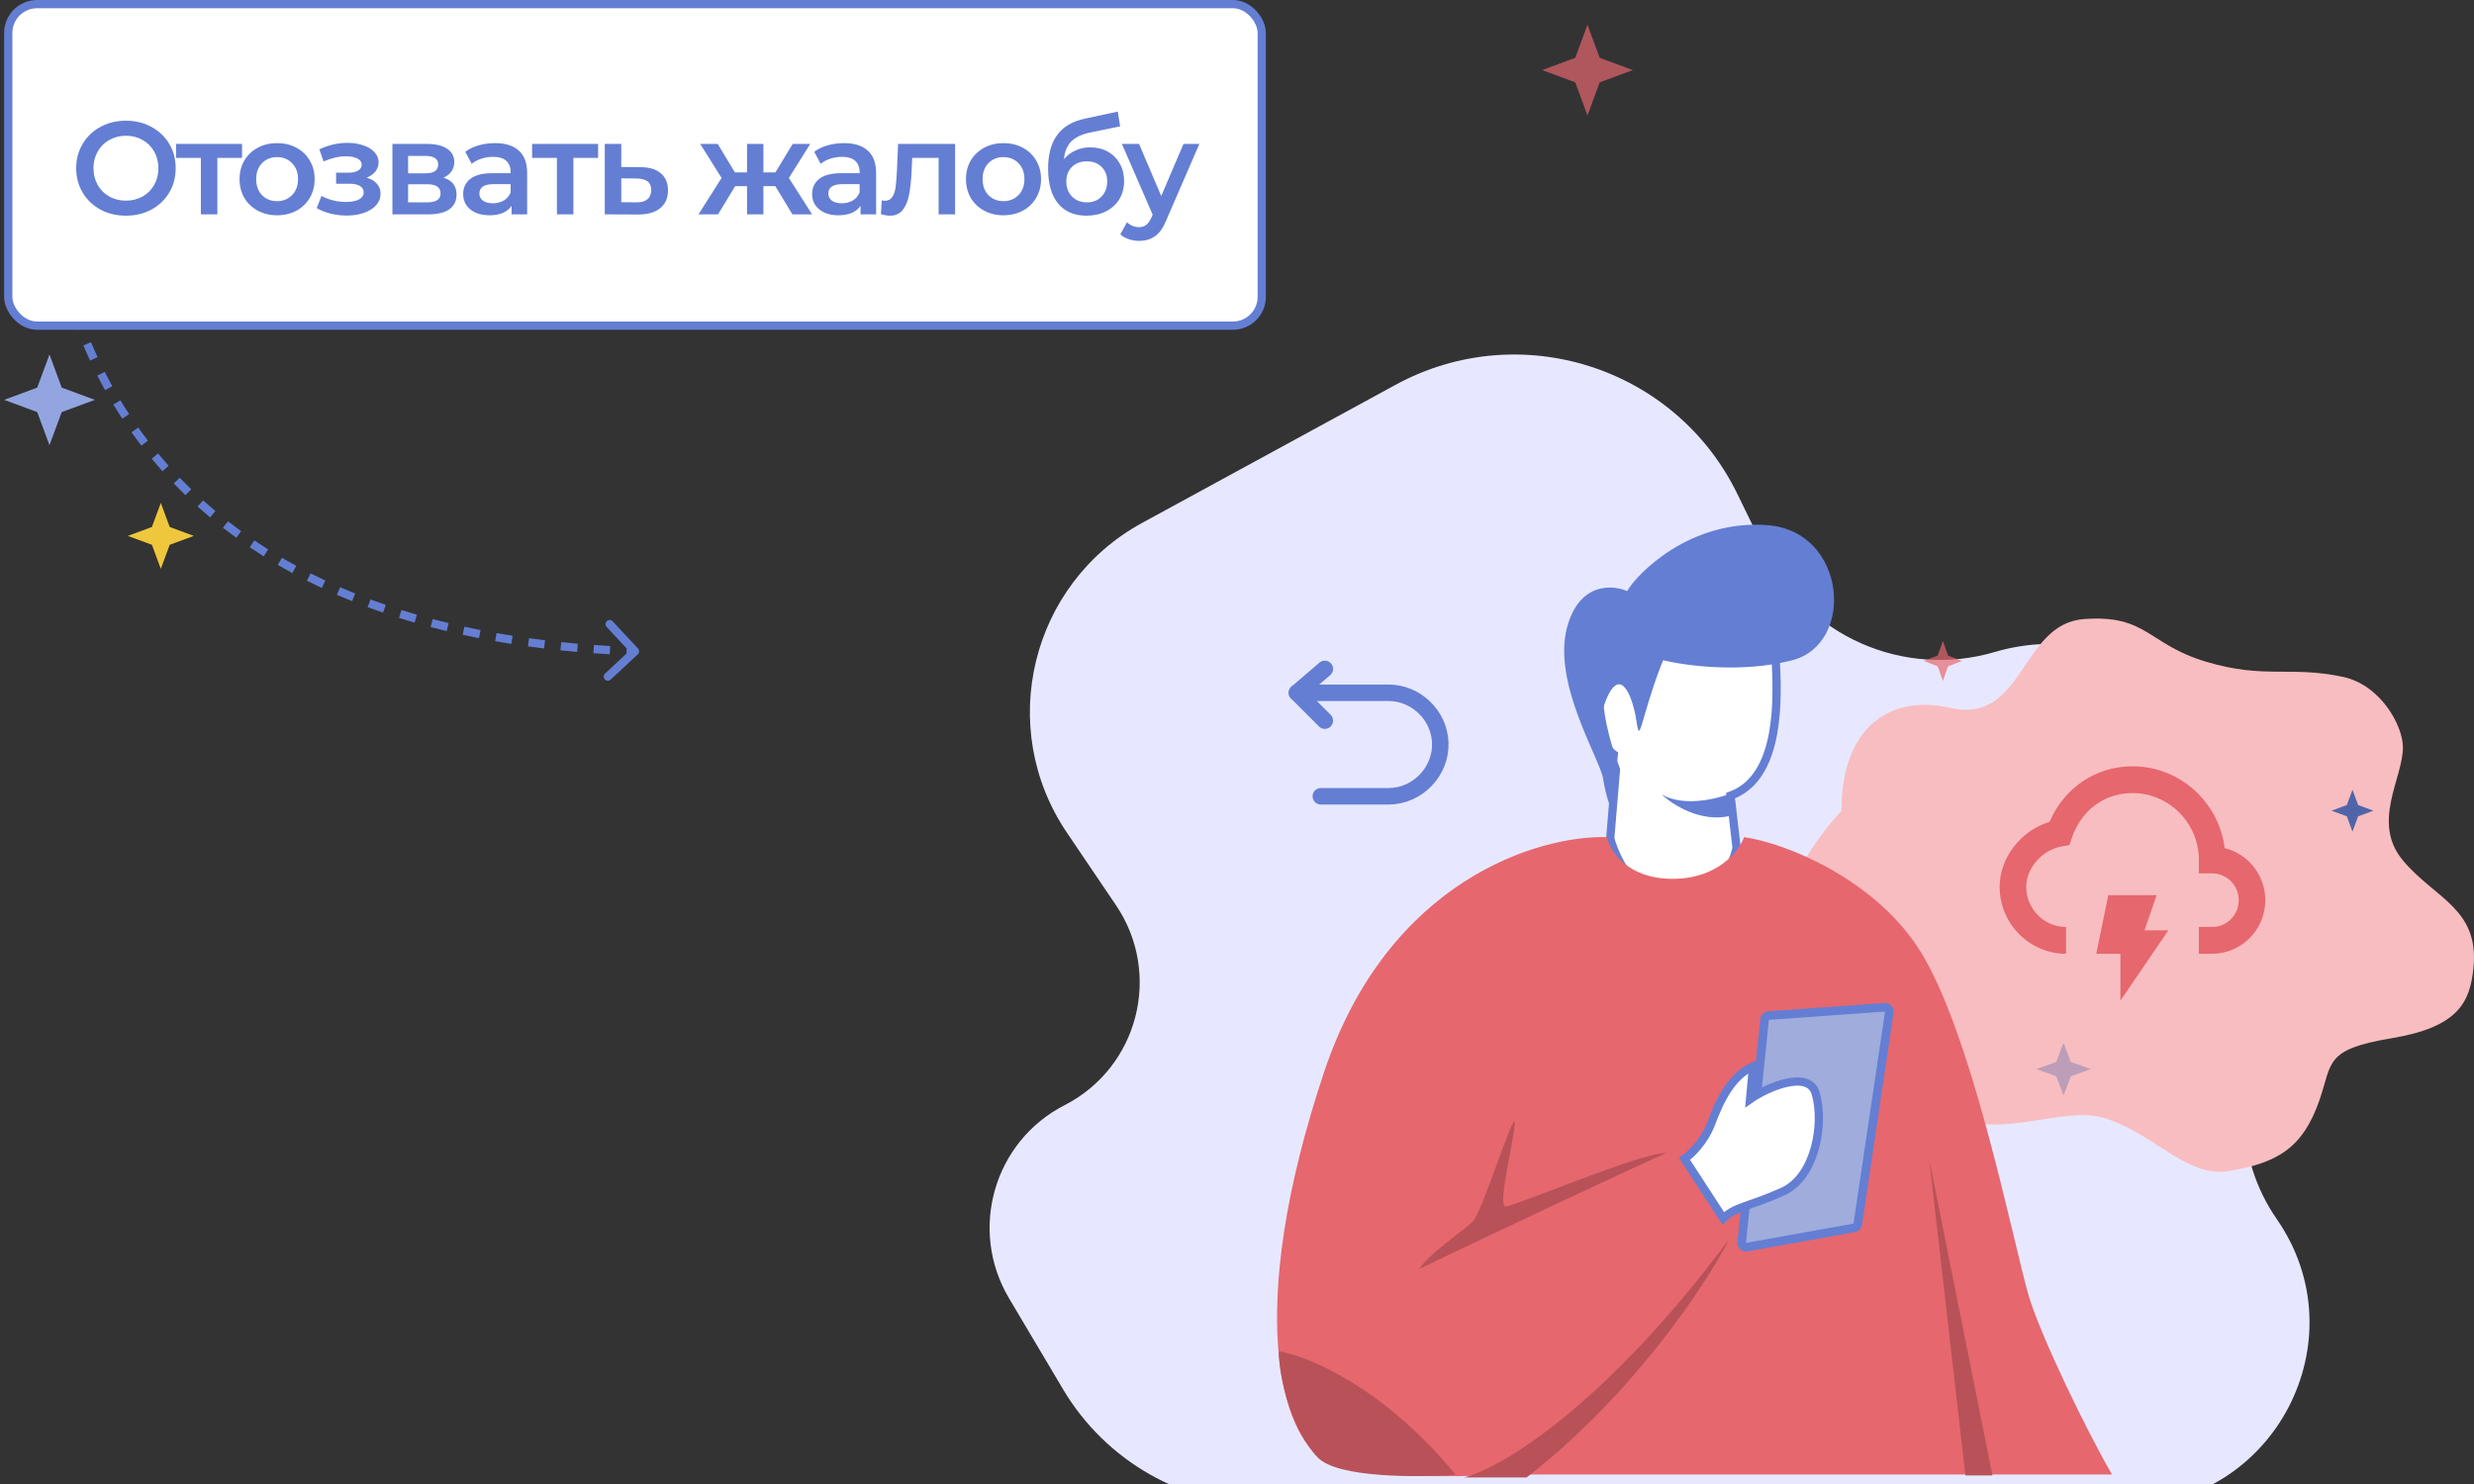
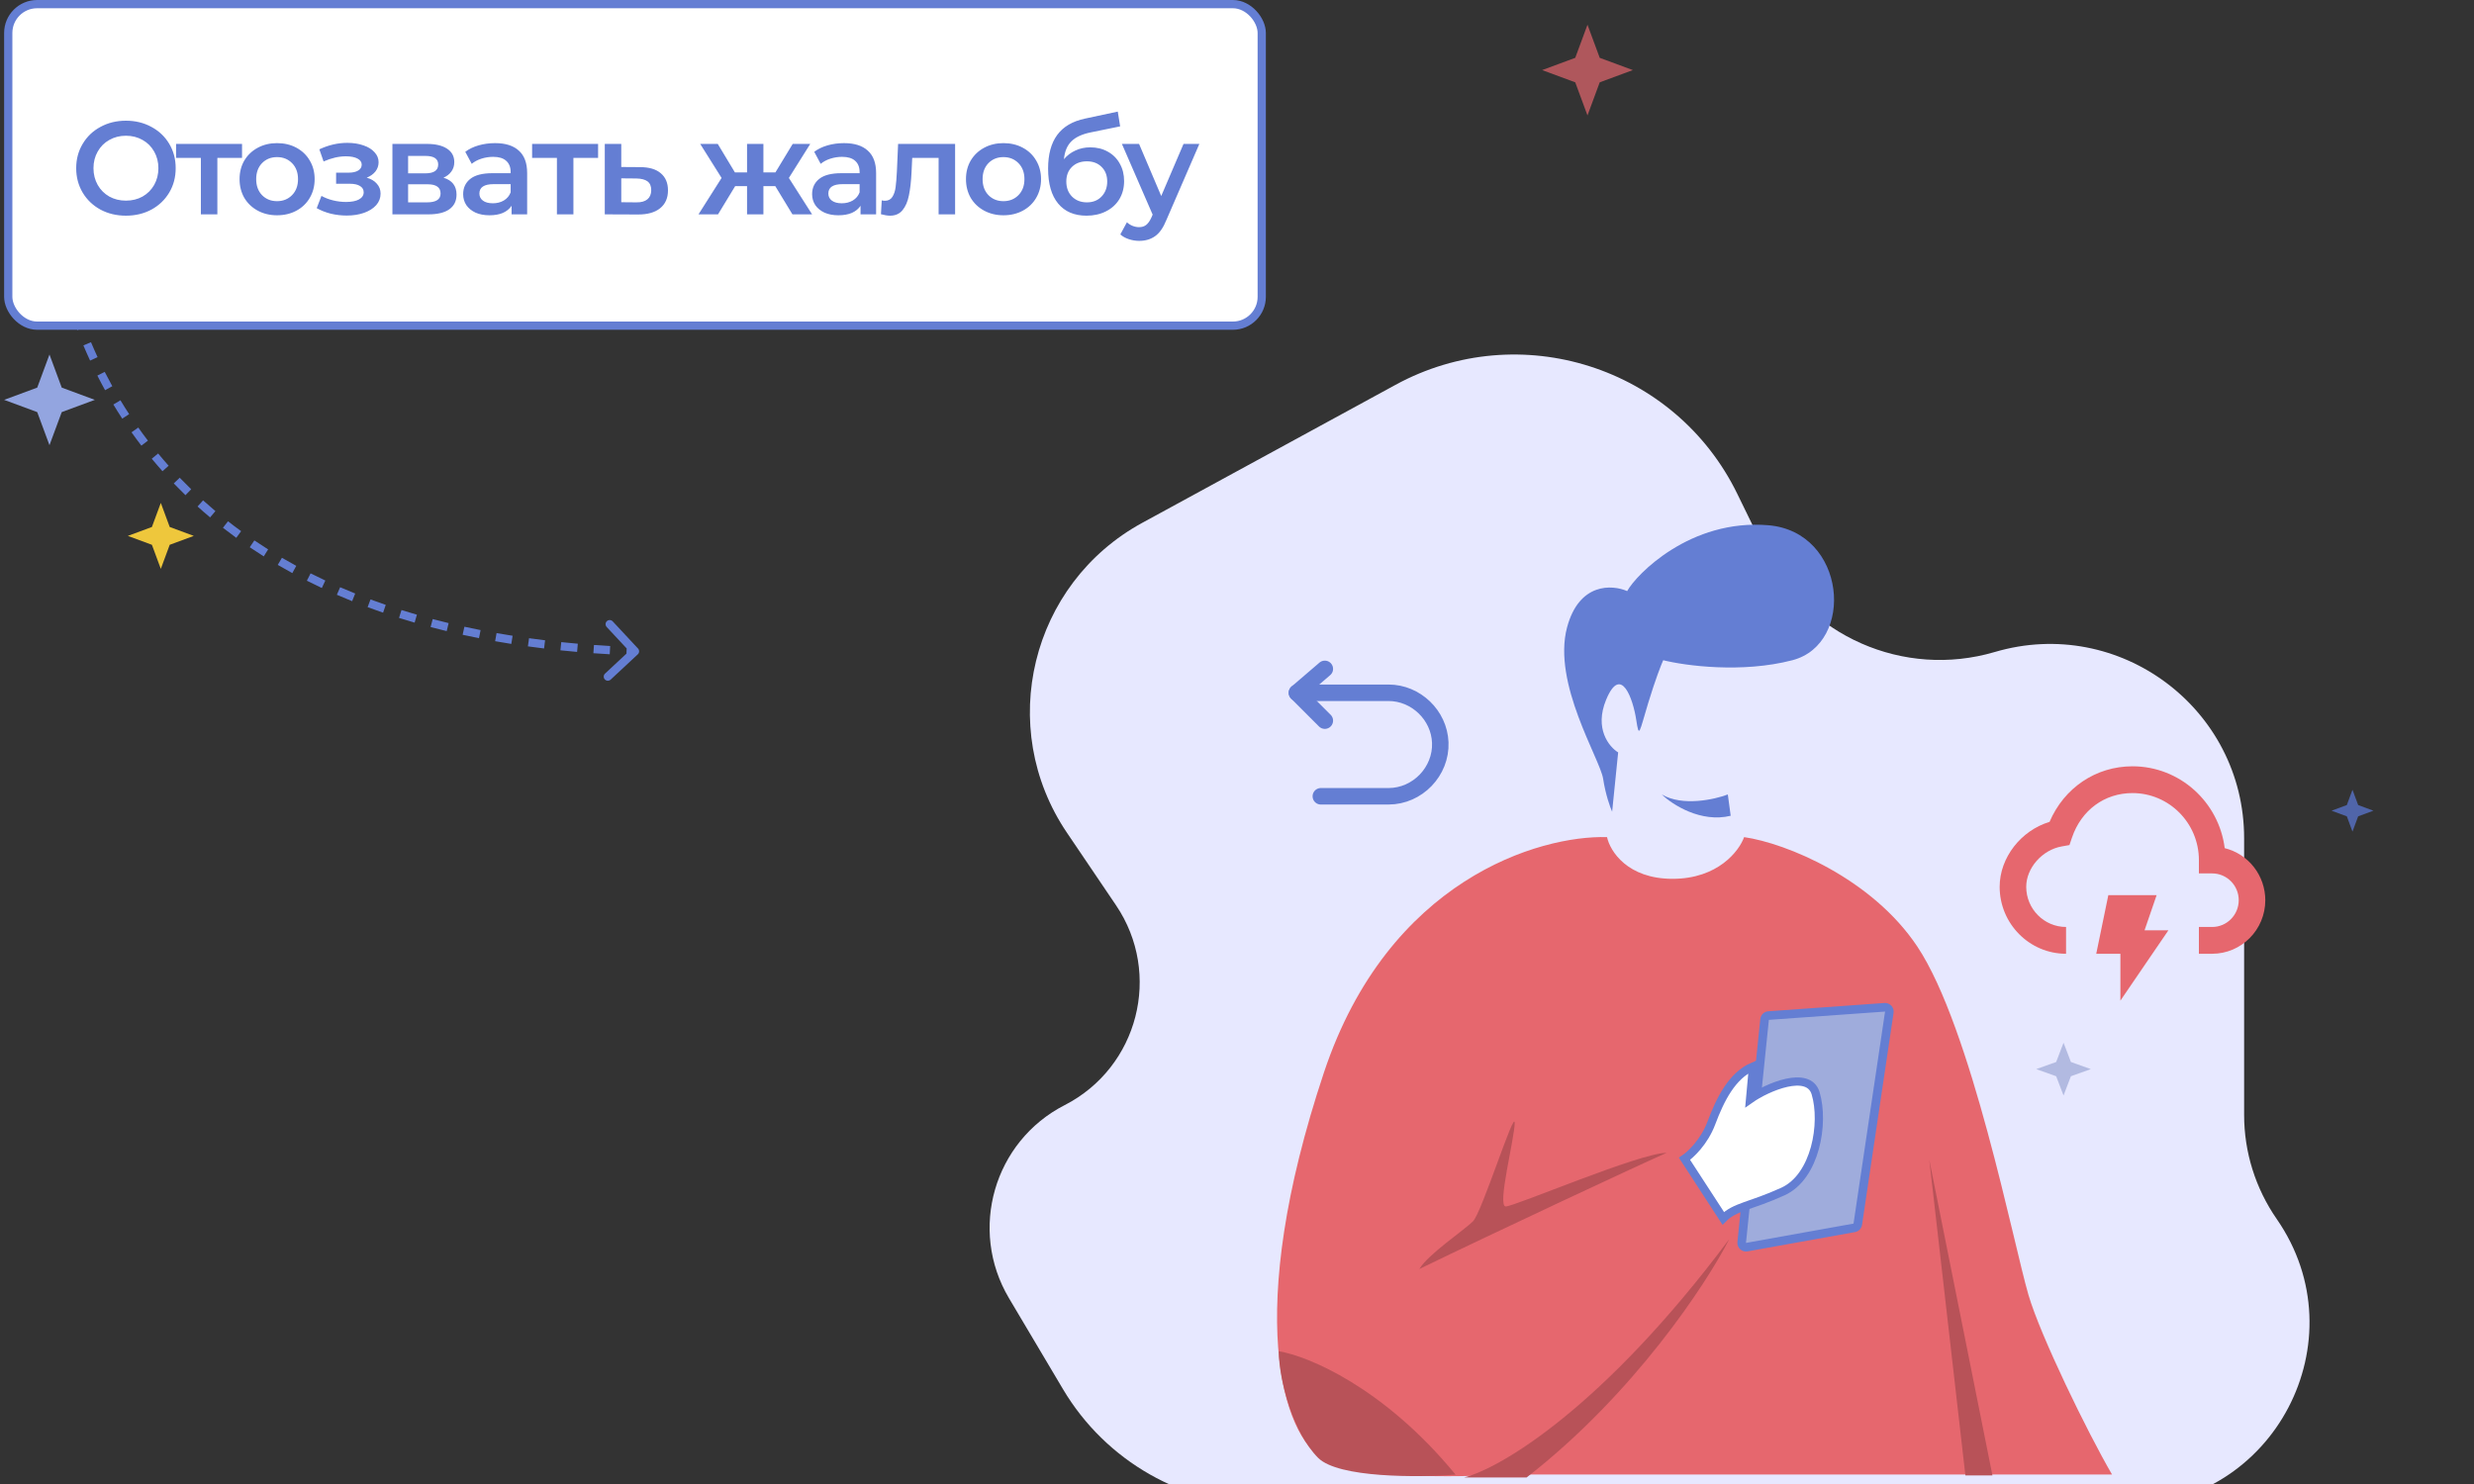
<svg xmlns="http://www.w3.org/2000/svg" width="300" height="180" viewBox="0 0 300 180" fill="none">
  <rect x="0" y="0" width="300" height="180" fill="#333333" stroke="none" />
  <g clip-path="url(#clip0_11644_248704)">
    <path d="M153.674 182.602H235.984H257.867C275.741 182.602 286.255 162.53 276.071 147.847C273.502 144.142 272.125 139.741 272.125 135.233V101.674C272.125 85.94 256.987 74.629 241.89 79.083C230.852 82.339 219.076 77.15 214.036 66.809L210.671 59.907C203.157 44.491 184.287 38.468 169.224 46.677L138.521 63.41C124.979 70.791 120.737 88.223 129.373 100.996L135.33 109.805C140.95 118.117 138.033 129.47 129.101 134.045C120.519 138.441 117.424 149.162 122.344 157.452L128.901 168.5C134.089 177.242 143.505 182.602 153.674 182.602Z" fill="#E7E8FF" />
-     <path d="M236.398 85.845C229.842 84.304 223.3 87.559 223.3 98.344C206.694 116.693 227.907 120.15 232.45 130.419C237.197 141.149 248.739 133.808 254.909 135.542C261.08 137.275 265.023 142.869 270.211 142.045C276.38 141.064 279.325 139.063 281.288 133.361C282.83 128.879 281.882 127.286 289.981 125.937C298.08 124.589 299.515 121.595 299.936 117.393C300.658 110.185 295.24 108.99 291.383 104.367C287.527 99.744 291.383 94.422 291.383 90.641C291.383 88.071 288.719 83.077 284.092 82.097C277.676 80.737 274.683 82.394 267.549 80.276C260.414 78.157 260.399 74.515 252.686 75.093C244.973 75.671 245.456 87.975 236.398 85.845Z" fill="#F8BDC0" />
    <path d="M255.658 108.579L254.193 115.685H257.122V121.369L262.942 112.842H260.05L261.514 108.579H255.658Z" fill="#E6676E" />
    <path d="M269.771 102.874C269.067 97.283 264.32 92.947 258.587 92.947C254.148 92.947 250.292 95.563 248.532 99.687C245.072 100.73 242.48 104.022 242.48 107.564C242.48 112.042 246.093 115.685 250.533 115.685V112.436C247.87 112.436 245.702 110.25 245.702 107.564C245.702 105.285 247.633 103.088 250.007 102.667L250.943 102.5L251.252 101.592C252.384 98.263 255.196 96.195 258.587 96.195C263.027 96.195 266.64 99.838 266.64 104.316V105.94H268.25C270.027 105.94 271.471 107.397 271.471 109.188C271.471 110.98 270.027 112.436 268.25 112.436H266.64V115.685H268.25C271.803 115.685 274.693 112.771 274.693 109.188C274.691 107.732 274.205 106.319 273.312 105.174C272.42 104.029 271.173 103.219 269.771 102.874Z" fill="#E6676E" />
-     <path d="M235.595 77.741L236.221 79.513L237.913 80.169L236.221 80.825L235.595 82.597L234.969 80.825L233.277 80.169L234.969 79.513L235.595 77.741Z" fill="#E6676E" fill-opacity="0.69" />
    <path d="M285.265 95.793L285.951 97.646L287.804 98.332L285.951 99.018L285.265 100.871L284.579 99.018L282.727 98.332L284.579 97.646L285.265 95.793Z" fill="#5065A9" />
    <path d="M250.227 126.476L251.121 128.812L253.538 129.677L251.121 130.541L250.227 132.878L249.333 130.541L246.916 129.677L249.333 128.812L250.227 126.476Z" fill="#5065A9" fill-opacity="0.35" />
-     <path d="M199.244 72.72C190.833 78.667 194.368 89.239 195.953 93.336L195.259 101.696C195.978 104.328 198.586 109.591 203.266 109.591C207.947 109.591 210.092 105.098 210.58 102.851L209.848 96.508C215.333 94.526 215.699 86.596 215.333 80.253C214.899 72.72 206.652 67.482 199.244 72.72Z" fill="white" stroke="#647ED3" />
    <path d="M202.82 106.596C208.312 106.596 210.89 103.224 211.492 101.538C216.596 102.267 226.991 106.553 232.491 114.803C239.054 124.645 244.158 150.89 245.98 157.087C247.439 162.044 253.069 173.624 256.107 178.849H236.785H182.225C176.685 179.21 164.593 179.354 160.546 177.042C155.488 174.152 150.79 159.34 160.546 130.078C168.351 106.668 186.681 101.297 194.871 101.538C195.233 103.224 197.328 106.596 202.82 106.596Z" fill="#E6676E" />
    <path d="M233.949 140.684L241.605 178.958H238.324L233.949 140.684Z" fill="#B85258" />
    <path d="M176.509 178.87C167.798 168.255 158.588 164.467 155.072 163.9C155.072 167.303 156.774 173.767 159.836 176.828C162.286 179.278 171.972 179.21 176.509 178.87Z" fill="#B85258" />
    <path d="M202.099 139.832C199.57 140.916 180.781 149.707 172.109 153.922C173.193 152.115 177.529 149.225 178.613 148.142C179.697 147.058 183.672 134.413 183.672 136.22C183.672 138.026 181.504 146.335 182.588 146.335C183.672 146.335 198.847 139.832 202.099 139.832Z" fill="#B85258" />
    <path d="M209.687 150.309C194.367 170.829 181.865 178.127 177.529 179.21H185.117C198.124 169.095 206.917 155.728 209.687 150.309Z" fill="#B85258" />
    <path d="M213.975 123.65L211.2 150.703C211.165 151.048 211.47 151.331 211.811 151.27L224.852 148.93C225.072 148.89 225.243 148.714 225.276 148.493L229.1 122.773C229.149 122.443 228.879 122.152 228.546 122.176L214.457 123.182C214.204 123.2 214.001 123.397 213.975 123.65Z" fill="#9FACDC" />
    <path fill-rule="evenodd" clip-rule="evenodd" d="M228.51 121.656C229.176 121.608 229.714 122.19 229.616 122.85L225.792 148.57C225.727 149.013 225.385 149.364 224.945 149.443L211.904 151.784C211.221 151.906 210.611 151.34 210.681 150.65L213.457 123.597C213.508 123.092 213.915 122.698 214.42 122.662L228.51 121.656ZM228.584 122.697L214.495 123.703L211.719 150.757L224.76 148.416L228.584 122.697Z" fill="#647ED3" />
    <path d="M196.219 91.263L195.49 98.452C195.247 97.92 194.689 96.375 194.397 94.458C194.033 92.062 188.204 82.877 190.026 76.088C191.483 70.656 195.49 70.896 197.312 71.695C198.405 69.698 204.962 62.909 214.434 63.708C223.906 64.506 224.999 78.085 217.348 80.081C211.228 81.679 204.355 80.747 201.683 80.081C201.44 80.614 200.736 82.398 199.862 85.273C198.769 88.867 198.769 89.666 198.404 87.27C198.04 84.874 196.583 80.481 194.761 84.874C193.304 88.388 195.126 90.598 196.219 91.263Z" fill="#647ED3" />
    <path d="M201.51 96.364C204.016 97.84 207.892 96.979 209.517 96.364L209.865 98.947C206.245 99.832 202.786 97.594 201.51 96.364Z" fill="#647ED3" />
    <path d="M207.518 136.22C206.65 138.532 204.988 140.073 204.266 140.555L208.963 147.78C210.408 146.335 212.215 146.335 216.189 144.529C220.164 142.722 221.248 136.22 220.164 132.607C219.297 129.717 214.262 131.884 212.215 133.329L212.576 129.355C210.047 130.439 208.601 133.329 207.518 136.22Z" fill="white" stroke="#647ED3" />
    <path d="M160.65 81.131L157.27 84.029L160.65 87.409" stroke="#647ED3" stroke-width="2" stroke-linecap="round" stroke-linejoin="round" />
    <path d="M157.27 84.029H168.373C171.697 84.029 174.519 86.743 174.649 90.065C174.786 93.575 171.885 96.584 168.373 96.584H160.166" stroke="#647ED3" stroke-width="2" stroke-linecap="round" stroke-linejoin="round" />
    <path d="M185.051 116.257C183.451 113.857 181.717 112.591 181.051 112.257L179.551 113.257L187.051 121.757C187.051 120.924 186.651 118.657 185.051 116.257Z" fill="#E6676E" />
    <path d="M77.341 79.366C77.543 79.178 77.554 78.861 77.366 78.659L74.298 75.367C74.109 75.165 73.793 75.154 73.591 75.343C73.389 75.531 73.378 75.847 73.566 76.049L76.293 78.975L73.367 81.703C73.165 81.891 73.154 82.207 73.342 82.409C73.531 82.611 73.847 82.622 74.049 82.434L77.341 79.366ZM6.387 23.354C5.887 23.35 5.887 23.35 5.887 23.35C5.887 23.35 5.887 23.35 5.887 23.35C5.887 23.35 5.887 23.35 5.887 23.35C5.887 23.35 5.887 23.35 5.887 23.351C5.887 23.351 5.887 23.351 5.887 23.352C5.887 23.353 5.887 23.354 5.887 23.355C5.887 23.359 5.887 23.363 5.887 23.369C5.887 23.381 5.887 23.398 5.887 23.419C5.887 23.463 5.888 23.527 5.89 23.611C5.893 23.779 5.9 24.025 5.916 24.342L6.915 24.292C6.9 23.985 6.893 23.749 6.889 23.591C6.888 23.512 6.887 23.452 6.887 23.413C6.887 23.393 6.887 23.379 6.887 23.37C6.887 23.365 6.887 23.361 6.887 23.359C6.887 23.358 6.887 23.358 6.887 23.357C6.887 23.357 6.887 23.357 6.887 23.357C6.887 23.357 6.887 23.357 6.887 23.357C6.887 23.357 6.887 23.357 6.887 23.357C6.887 23.357 6.887 23.357 6.887 23.357C6.887 23.357 6.887 23.357 6.387 23.354ZM6.075 26.36C6.137 26.959 6.22 27.637 6.33 28.384L7.319 28.239C7.212 27.506 7.131 26.842 7.07 26.257L6.075 26.36ZM6.658 30.356C6.774 30.981 6.908 31.639 7.061 32.325L8.037 32.107C7.886 31.432 7.755 30.787 7.641 30.173L6.658 30.356ZM7.536 34.282C7.701 34.911 7.882 35.559 8.081 36.223L9.039 35.936C8.843 35.283 8.665 34.647 8.503 34.029L7.536 34.282ZM8.695 38.148C8.904 38.765 9.128 39.393 9.369 40.031L10.305 39.677C10.068 39.05 9.847 38.433 9.642 37.827L8.695 38.148ZM10.112 41.894C10.367 42.502 10.637 43.116 10.924 43.736L11.832 43.317C11.55 42.708 11.285 42.104 11.034 41.507L10.112 41.894ZM11.805 45.556C12.102 46.143 12.415 46.734 12.743 47.327L13.618 46.843C13.296 46.26 12.989 45.68 12.697 45.104L11.805 45.556ZM13.747 49.066C14.09 49.635 14.448 50.206 14.822 50.778L15.659 50.23C15.292 49.669 14.941 49.109 14.604 48.55L13.747 49.066ZM15.95 52.436C16.333 52.976 16.729 53.516 17.141 54.054L17.936 53.446C17.531 52.918 17.142 52.388 16.767 51.858L15.95 52.436ZM18.403 55.64C18.822 56.147 19.255 56.652 19.702 57.155L20.449 56.49C20.01 55.997 19.585 55.501 19.174 55.003L18.403 55.64ZM21.071 58.637C21.53 59.115 22.002 59.59 22.488 60.062L23.184 59.344C22.707 58.881 22.243 58.414 21.793 57.945L21.071 58.637ZM23.955 61.433C24.449 61.879 24.957 62.321 25.479 62.758L26.121 61.992C25.609 61.562 25.11 61.128 24.625 60.691L23.955 61.433ZM27.033 64.016C27.559 64.427 28.099 64.833 28.651 65.234L29.239 64.425C28.695 64.031 28.166 63.632 27.649 63.228L27.033 64.016ZM30.284 66.378C30.837 66.753 31.403 67.122 31.982 67.486L32.514 66.639C31.945 66.281 31.388 65.918 30.844 65.55L30.284 66.378ZM33.683 68.518C34.259 68.855 34.847 69.187 35.447 69.513L35.925 68.635C35.334 68.313 34.755 67.987 34.188 67.655L33.683 68.518ZM37.211 70.438C37.804 70.738 38.409 71.032 39.026 71.321L39.45 70.415C38.843 70.131 38.247 69.841 37.662 69.545L37.211 70.438ZM40.848 72.143C41.454 72.407 42.071 72.665 42.699 72.917L43.072 71.99C42.453 71.741 41.844 71.486 41.246 71.226L40.848 72.143ZM44.579 73.644C45.194 73.873 45.818 74.096 46.453 74.313L46.777 73.367C46.151 73.152 45.534 72.932 44.927 72.707L44.579 73.644ZM48.386 74.949C49.007 75.144 49.638 75.335 50.277 75.52L50.555 74.559C49.923 74.376 49.3 74.188 48.686 73.995L48.386 74.949ZM52.215 76.057C52.857 76.227 53.508 76.391 54.167 76.55L54.401 75.578C53.749 75.421 53.106 75.258 52.471 75.09L52.215 76.057ZM56.1 76.994C56.752 77.137 57.413 77.275 58.083 77.407L58.277 76.426C57.614 76.295 56.96 76.159 56.314 76.017L56.1 76.994ZM60.04 77.773C60.687 77.888 61.341 77.998 62.004 78.102L62.16 77.114C61.503 77.011 60.855 76.902 60.214 76.789L60.04 77.773ZM64.014 78.4C64.661 78.49 65.315 78.576 65.976 78.656L66.097 77.663C65.441 77.584 64.793 77.499 64.152 77.41L64.014 78.4ZM67.956 78.879C68.623 78.949 69.297 79.014 69.979 79.073L70.066 78.077C69.39 78.018 68.721 77.954 68.06 77.885L67.956 78.879ZM71.953 79.231C72.608 79.279 73.268 79.321 73.936 79.359L73.993 78.361C73.33 78.323 72.675 78.281 72.025 78.234L71.953 79.231ZM75.957 79.46C76.297 79.475 76.639 79.488 76.982 79.5L77.018 78.501C76.677 78.489 76.337 78.475 75.999 78.461L75.957 79.46Z" fill="#647ED3" />
    <rect x="1" y="0.5" width="152" height="39" rx="3.5" fill="white" />
    <path d="M15.271 26.16C14.13 26.16 13.1 25.915 12.183 25.424C11.266 24.923 10.546 24.235 10.023 23.36C9.5 22.475 9.239 21.488 9.239 20.4C9.239 19.312 9.5 18.331 10.023 17.456C10.546 16.571 11.266 15.883 12.183 15.392C13.1 14.891 14.13 14.64 15.271 14.64C16.412 14.64 17.442 14.891 18.359 15.392C19.276 15.883 19.996 16.565 20.519 17.44C21.042 18.315 21.303 19.301 21.303 20.4C21.303 21.499 21.042 22.485 20.519 23.36C19.996 24.235 19.276 24.923 18.359 25.424C17.442 25.915 16.412 26.16 15.271 26.16ZM15.271 24.336C16.018 24.336 16.69 24.171 17.287 23.84C17.884 23.499 18.354 23.029 18.695 22.432C19.036 21.824 19.207 21.147 19.207 20.4C19.207 19.653 19.036 18.981 18.695 18.384C18.354 17.776 17.884 17.307 17.287 16.976C16.69 16.635 16.018 16.464 15.271 16.464C14.524 16.464 13.852 16.635 13.255 16.976C12.658 17.307 12.188 17.776 11.847 18.384C11.506 18.981 11.335 19.653 11.335 20.4C11.335 21.147 11.506 21.824 11.847 22.432C12.188 23.029 12.658 23.499 13.255 23.84C13.852 24.171 14.524 24.336 15.271 24.336ZM29.35 19.152H26.358V26H24.358V19.152H21.35V17.456H29.35V19.152ZM33.594 26.112C32.73 26.112 31.951 25.925 31.258 25.552C30.565 25.179 30.021 24.661 29.626 24C29.242 23.328 29.05 22.571 29.05 21.728C29.05 20.885 29.242 20.133 29.626 19.472C30.021 18.811 30.565 18.293 31.258 17.92C31.951 17.547 32.73 17.36 33.594 17.36C34.469 17.36 35.253 17.547 35.946 17.92C36.639 18.293 37.178 18.811 37.562 19.472C37.957 20.133 38.154 20.885 38.154 21.728C38.154 22.571 37.957 23.328 37.562 24C37.178 24.661 36.639 25.179 35.946 25.552C35.253 25.925 34.469 26.112 33.594 26.112ZM33.594 24.4C34.33 24.4 34.938 24.155 35.418 23.664C35.898 23.173 36.138 22.528 36.138 21.728C36.138 20.928 35.898 20.283 35.418 19.792C34.938 19.301 34.33 19.056 33.594 19.056C32.858 19.056 32.25 19.301 31.77 19.792C31.301 20.283 31.066 20.928 31.066 21.728C31.066 22.528 31.301 23.173 31.77 23.664C32.25 24.155 32.858 24.4 33.594 24.4ZM44.469 21.552C45.002 21.701 45.413 21.947 45.701 22.288C46 22.619 46.149 23.019 46.149 23.488C46.149 24.011 45.973 24.475 45.621 24.88C45.269 25.275 44.784 25.584 44.165 25.808C43.546 26.032 42.842 26.144 42.053 26.144C41.392 26.144 40.746 26.069 40.117 25.92C39.488 25.76 38.917 25.536 38.405 25.248L38.981 23.76C39.397 23.995 39.866 24.176 40.389 24.304C40.912 24.432 41.434 24.496 41.957 24.496C42.629 24.496 43.152 24.395 43.525 24.192C43.909 23.979 44.101 23.691 44.101 23.328C44.101 22.997 43.952 22.741 43.653 22.56C43.365 22.379 42.954 22.288 42.421 22.288H40.757V20.944H42.261C42.762 20.944 43.152 20.859 43.429 20.688C43.717 20.517 43.861 20.277 43.861 19.968C43.861 19.659 43.69 19.413 43.349 19.232C43.008 19.051 42.538 18.96 41.941 18.96C41.088 18.96 40.186 19.168 39.237 19.584L38.725 18.112C39.845 17.589 40.976 17.328 42.117 17.328C42.842 17.328 43.493 17.429 44.069 17.632C44.645 17.824 45.093 18.101 45.413 18.464C45.744 18.816 45.909 19.221 45.909 19.68C45.909 20.096 45.781 20.469 45.525 20.8C45.269 21.12 44.917 21.371 44.469 21.552ZM53.776 21.552C54.832 21.872 55.36 22.555 55.36 23.6C55.36 24.368 55.072 24.96 54.496 25.376C53.92 25.792 53.067 26 51.936 26H47.584V17.456H51.76C52.806 17.456 53.622 17.648 54.208 18.032C54.795 18.416 55.088 18.96 55.088 19.664C55.088 20.101 54.971 20.48 54.736 20.8C54.512 21.12 54.192 21.371 53.776 21.552ZM49.488 21.024H51.584C52.619 21.024 53.136 20.667 53.136 19.952C53.136 19.259 52.619 18.912 51.584 18.912H49.488V21.024ZM51.776 24.544C52.875 24.544 53.424 24.187 53.424 23.472C53.424 23.099 53.296 22.821 53.04 22.64C52.784 22.448 52.384 22.352 51.84 22.352H49.488V24.544H51.776ZM60.035 17.36C61.293 17.36 62.253 17.664 62.915 18.272C63.587 18.869 63.923 19.776 63.923 20.992V26H62.035V24.96C61.789 25.333 61.437 25.621 60.979 25.824C60.531 26.016 59.987 26.112 59.347 26.112C58.707 26.112 58.147 26.005 57.667 25.792C57.187 25.568 56.813 25.264 56.547 24.88C56.291 24.485 56.163 24.043 56.163 23.552C56.163 22.784 56.445 22.171 57.011 21.712C57.587 21.243 58.488 21.008 59.715 21.008H61.923V20.88C61.923 20.283 61.741 19.824 61.379 19.504C61.027 19.184 60.499 19.024 59.795 19.024C59.315 19.024 58.84 19.099 58.371 19.248C57.912 19.397 57.523 19.605 57.203 19.872L56.419 18.416C56.867 18.075 57.405 17.813 58.035 17.632C58.664 17.451 59.331 17.36 60.035 17.36ZM59.763 24.656C60.264 24.656 60.707 24.544 61.091 24.32C61.485 24.085 61.763 23.755 61.923 23.328V22.336H59.859C58.707 22.336 58.131 22.715 58.131 23.472C58.131 23.835 58.275 24.123 58.563 24.336C58.851 24.549 59.251 24.656 59.763 24.656ZM72.525 19.152H69.533V26H67.533V19.152H64.525V17.456H72.525V19.152ZM77.624 20.272C78.712 20.272 79.544 20.517 80.12 21.008C80.707 21.499 81 22.192 81 23.088C81 24.027 80.68 24.752 80.04 25.264C79.4 25.776 78.499 26.027 77.336 26.016L73.336 26V17.456H75.336V20.256L77.624 20.272ZM77.16 24.544C77.747 24.555 78.195 24.432 78.504 24.176C78.814 23.92 78.968 23.547 78.968 23.056C78.968 22.576 78.819 22.224 78.52 22C78.222 21.776 77.768 21.659 77.16 21.648L75.336 21.632V24.528L77.16 24.544ZM94.012 22.576H92.572V26H90.588V22.576H89.148L87.068 26H84.7L87.5 21.584L84.908 17.456H87.036L89.116 20.912H90.588V17.456H92.572V20.912H94.028L96.124 17.456H98.252L95.66 21.584L98.476 26H96.092L94.012 22.576ZM102.35 17.36C103.609 17.36 104.569 17.664 105.23 18.272C105.902 18.869 106.238 19.776 106.238 20.992V26H104.35V24.96C104.105 25.333 103.753 25.621 103.294 25.824C102.846 26.016 102.302 26.112 101.662 26.112C101.022 26.112 100.462 26.005 99.982 25.792C99.502 25.568 99.129 25.264 98.862 24.88C98.606 24.485 98.478 24.043 98.478 23.552C98.478 22.784 98.761 22.171 99.326 21.712C99.902 21.243 100.804 21.008 102.03 21.008H104.238V20.88C104.238 20.283 104.057 19.824 103.694 19.504C103.342 19.184 102.814 19.024 102.11 19.024C101.63 19.024 101.156 19.099 100.686 19.248C100.228 19.397 99.838 19.605 99.518 19.872L98.734 18.416C99.182 18.075 99.721 17.813 100.35 17.632C100.98 17.451 101.646 17.36 102.35 17.36ZM102.078 24.656C102.58 24.656 103.022 24.544 103.406 24.32C103.801 24.085 104.078 23.755 104.238 23.328V22.336H102.174C101.022 22.336 100.446 22.715 100.446 23.472C100.446 23.835 100.59 24.123 100.878 24.336C101.166 24.549 101.566 24.656 102.078 24.656ZM115.817 17.456V26H113.817V19.152H110.617L110.537 20.848C110.484 21.979 110.377 22.928 110.217 23.696C110.068 24.453 109.806 25.056 109.433 25.504C109.07 25.941 108.569 26.16 107.929 26.16C107.63 26.16 107.262 26.101 106.825 25.984L106.921 24.304C107.07 24.336 107.198 24.352 107.305 24.352C107.71 24.352 108.014 24.192 108.217 23.872C108.42 23.541 108.548 23.152 108.601 22.704C108.665 22.245 108.718 21.595 108.761 20.752L108.905 17.456H115.817ZM121.679 26.112C120.815 26.112 120.036 25.925 119.343 25.552C118.649 25.179 118.105 24.661 117.711 24C117.327 23.328 117.135 22.571 117.135 21.728C117.135 20.885 117.327 20.133 117.711 19.472C118.105 18.811 118.649 18.293 119.343 17.92C120.036 17.547 120.815 17.36 121.679 17.36C122.553 17.36 123.337 17.547 124.031 17.92C124.724 18.293 125.263 18.811 125.647 19.472C126.041 20.133 126.239 20.885 126.239 21.728C126.239 22.571 126.041 23.328 125.647 24C125.263 24.661 124.724 25.179 124.031 25.552C123.337 25.925 122.553 26.112 121.679 26.112ZM121.679 24.4C122.415 24.4 123.023 24.155 123.503 23.664C123.983 23.173 124.223 22.528 124.223 21.728C124.223 20.928 123.983 20.283 123.503 19.792C123.023 19.301 122.415 19.056 121.679 19.056C120.943 19.056 120.335 19.301 119.855 19.792C119.385 20.283 119.151 20.928 119.151 21.728C119.151 22.528 119.385 23.173 119.855 23.664C120.335 24.155 120.943 24.4 121.679 24.4ZM132.198 17.872C133.009 17.872 133.724 18.048 134.342 18.4C134.961 18.741 135.441 19.221 135.782 19.84C136.134 20.459 136.31 21.168 136.31 21.968C136.31 22.789 136.118 23.52 135.734 24.16C135.35 24.789 134.812 25.28 134.118 25.632C133.425 25.984 132.636 26.16 131.75 26.16C130.268 26.16 129.121 25.669 128.31 24.688C127.5 23.707 127.094 22.293 127.094 20.448C127.094 18.731 127.462 17.371 128.198 16.368C128.934 15.365 130.06 14.704 131.574 14.384L135.542 13.536L135.83 15.328L132.23 16.064C131.196 16.277 130.422 16.64 129.91 17.152C129.398 17.664 129.1 18.384 129.014 19.312C129.398 18.853 129.862 18.501 130.406 18.256C130.95 18 131.548 17.872 132.198 17.872ZM131.798 24.544C132.534 24.544 133.126 24.309 133.574 23.84C134.033 23.36 134.262 22.752 134.262 22.016C134.262 21.28 134.033 20.688 133.574 20.24C133.126 19.792 132.534 19.568 131.798 19.568C131.052 19.568 130.449 19.792 129.99 20.24C129.532 20.688 129.302 21.28 129.302 22.016C129.302 22.763 129.532 23.371 129.99 23.84C130.46 24.309 131.062 24.544 131.798 24.544ZM145.436 17.456L141.436 26.688C141.062 27.616 140.609 28.267 140.076 28.64C139.542 29.024 138.897 29.216 138.14 29.216C137.713 29.216 137.292 29.147 136.876 29.008C136.46 28.869 136.118 28.677 135.852 28.432L136.652 26.96C136.844 27.141 137.068 27.285 137.324 27.392C137.59 27.499 137.857 27.552 138.124 27.552C138.476 27.552 138.764 27.461 138.988 27.28C139.222 27.099 139.436 26.795 139.628 26.368L139.772 26.032L136.044 17.456H138.124L140.812 23.776L143.516 17.456H145.436Z" fill="#647ED3" />
    <rect x="1" y="0.5" width="152" height="39" rx="3.5" stroke="#647ED3" />
    <path d="M192.5 3L193.985 7.014L198 8.5L193.985 9.986L192.5 14L191.015 9.986L187 8.5L191.015 7.014L192.5 3Z" fill="#E6676E" fill-opacity="0.69" />
    <path d="M19.5 61L20.58 63.92L23.5 65L20.58 66.08L19.5 69L18.42 66.08L15.5 65L18.42 63.92L19.5 61Z" fill="#EEC73C" />
    <path d="M6 43L7.486 47.014L11.5 48.5L7.486 49.986L6 54L4.514 49.986L0.5 48.5L4.514 47.014L6 43Z" fill="#93A5E0" />
  </g>
  <defs>
    <clipPath id="clip0_11644_248704">
      <rect width="300" height="180" fill="white" />
    </clipPath>
  </defs>
</svg>